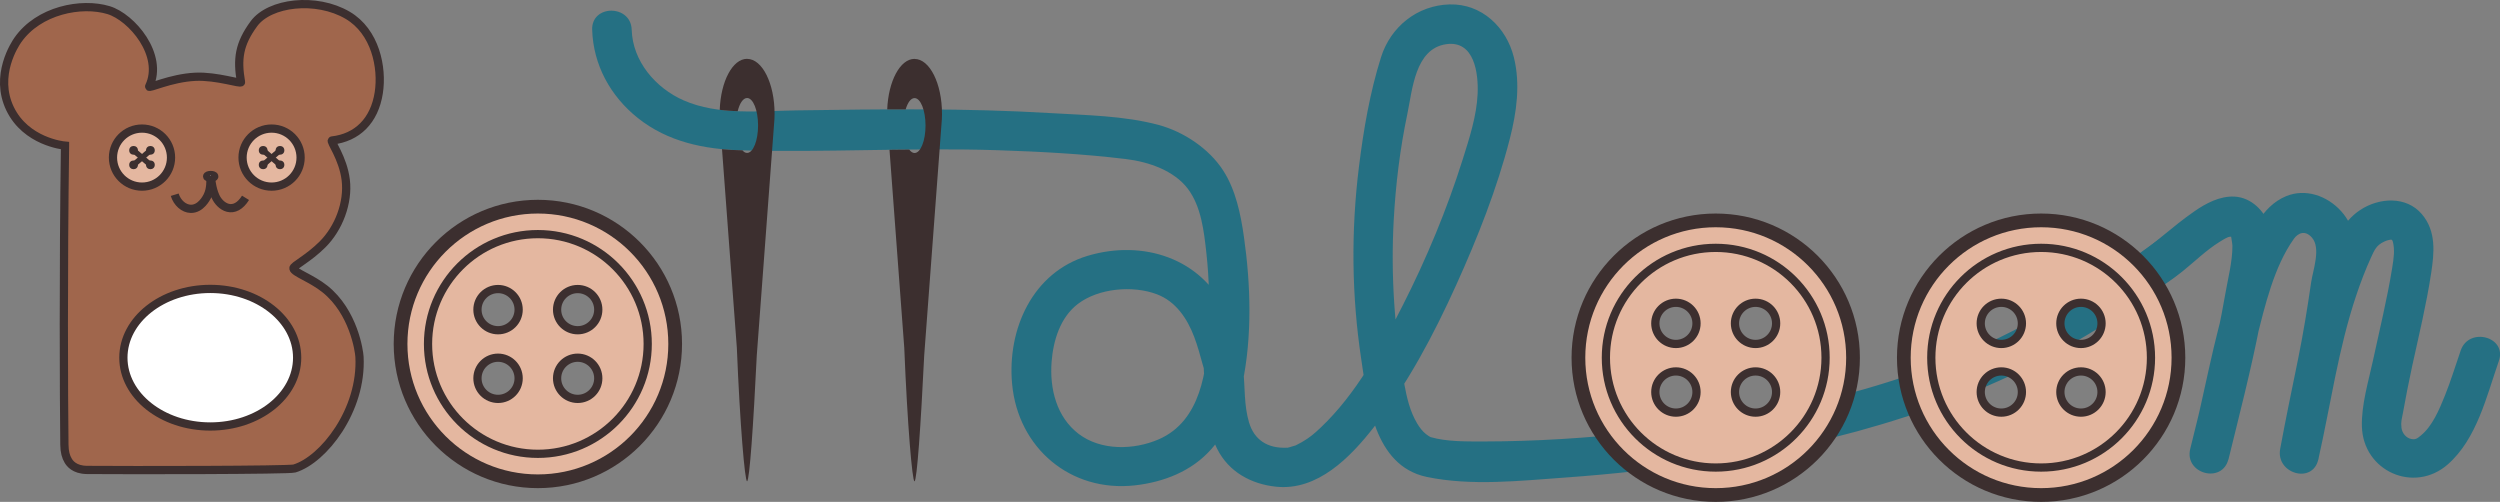
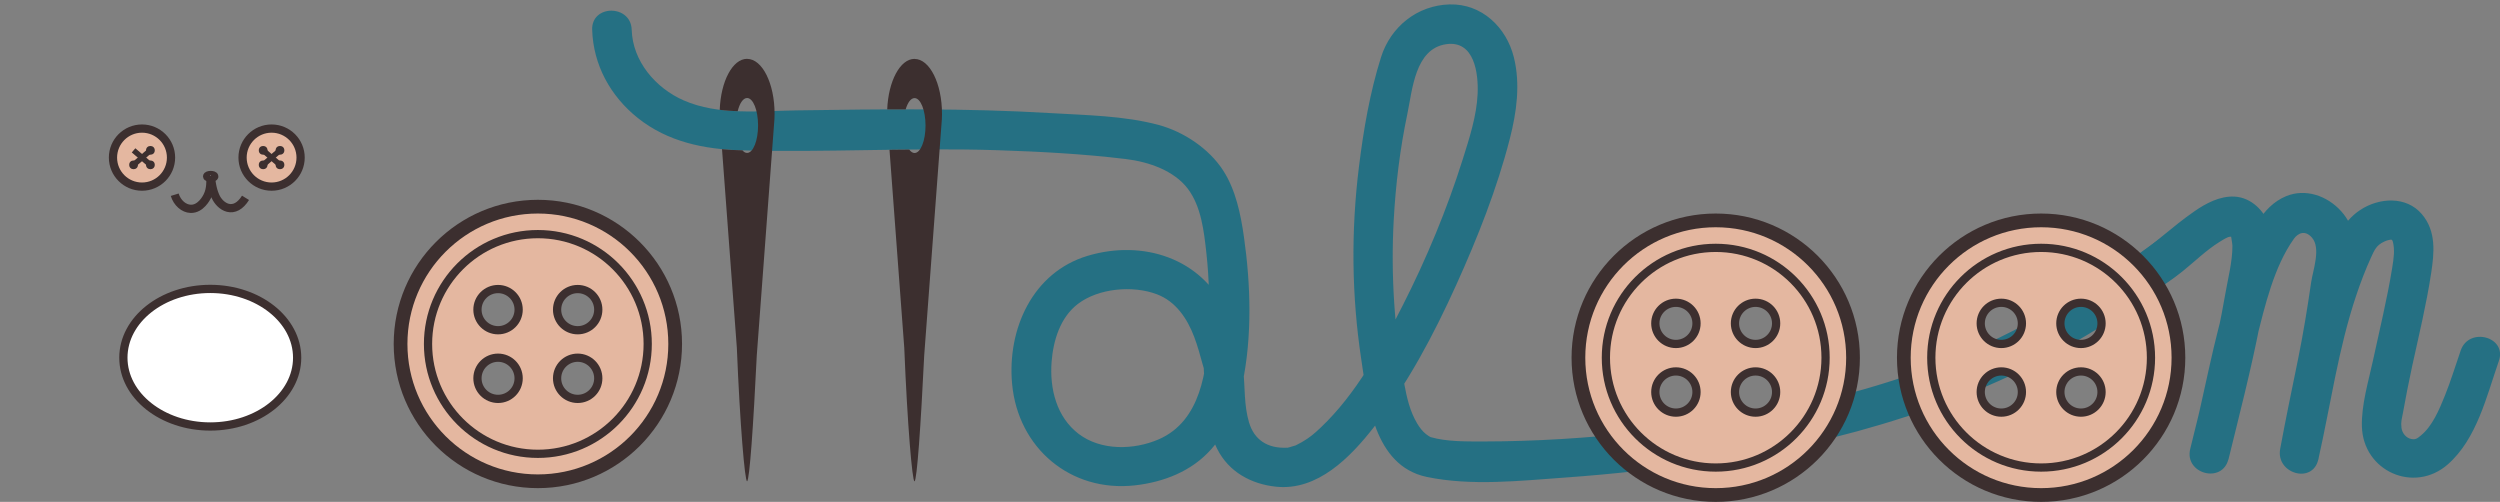
<svg xmlns="http://www.w3.org/2000/svg" id="_レイヤー_2" viewBox="0 0 910.4 182.76">
  <rect x="0" y="0" width="910.4" height="182.76" fill="#808080" stroke="none" />
  <defs>
    <style>.cls-1,.cls-2,.cls-3,.cls-4,.cls-5,.cls-6{stroke:#3c2f2f;stroke-miterlimit:10;}.cls-1,.cls-2,.cls-5{fill:none;}.cls-1,.cls-3,.cls-4,.cls-6{stroke-width:3px;}.cls-2{stroke-width:5px;}.cls-7{fill:#3c2f2f;}.cls-3,.cls-8{fill:#e4b7a0;}.cls-4{fill:#fff;}.cls-5{stroke-width:2px;}.cls-6{fill:#a0664c;}.cls-9{fill:#257083;}</style>
  </defs>
  <g id="_レイヤー_2-2">
    <g id="_糸">
      <path class="cls-9" d="M215.65,10.84c.37,12.8,6.69,24.23,16.64,32.15,10.94,8.71,24.21,11.4,37.9,11.76,31,.82,62.02-1.06,93.04-.05,15.58.51,31.22,1.34,46.7,3.21,8.62,1.04,17.68,4.31,22.6,10.79s5.91,15.6,6.75,23.12c1.07,9.55,1.26,19.21.84,28.8-.62,14.01-2.7,32.67-18.17,39.37-9.05,3.92-21,4.19-29.11-1.96s-10.64-16.5-9.89-26.25c.59-7.75,3.13-16.19,9.57-21.1,7.54-5.75,20-6.82,28.72-3.54,6.94,2.61,11.09,8.83,13.63,15.52,1.25,3.29,2.17,6.7,3.1,10.08.59,2.14.3.58.44,2.49.13,1.69.22,3.39.31,5.08.4,7.88.93,15.98,4.53,23.16,4.2,8.38,12.37,12.83,21.45,13.77,15.12,1.57,27.03-10.72,35.58-21.64,12.35-15.77,21.81-33.71,30.05-51.91,7.76-17.17,14.82-34.94,19.5-53.22,2.45-9.59,3.88-19.79,1.47-29.55-2.71-10.97-11.69-19.63-23.44-19.31s-21.45,8.14-24.94,19.21c-4.07,12.91-6.37,26.39-8.03,39.79-2.92,23.55-2.7,46.91.84,70.35,2.24,14.78,4.51,38.67,23.85,42.72,16.16,3.38,33.93,1.4,50.23.24,17.68-1.26,35.27-3.24,52.81-5.8,48.57-7.09,95.15-20.85,137.48-46.17,11.23-6.71,22.06-14.05,32.62-21.77,7.41-5.41.23-17.91-7.27-12.43-20.62,15.07-42.38,28.6-65.68,39.12-21.01,9.49-43.2,16.22-65.71,21.08-37.03,8-75.98,12.77-113.94,12.82-6.86,0-13.33.05-19.03-1.56-1.67-.47,1.25.78-.08.01-.59-.34-1.17-.69-1.71-1.12-1.34-1.08-2.36-2.44-3.23-3.9-2.57-4.27-3.73-9.23-4.63-14.08-3.65-19.81-5-39.92-3.9-60.04.71-12.95,2.28-25.85,4.95-38.54,1.86-8.84,2.78-23.75,14.1-25.44,10.34-1.54,11.84,10.64,11.5,18.12-.37,8.07-3,16.1-5.41,23.77-5.79,18.38-13.25,36.29-21.98,53.47-7.92,15.59-16.87,32.01-29.68,44.18-2.47,2.35-4.07,3.7-6.89,5.34-.62.36-1.25.7-1.9,1.01-1.99.96,1.24-.37-.78.32-.61.21-1.23.38-1.85.55-1.49.42-.73.16-.83.17-7.21.38-12.05-2.9-13.92-9.2s-1.43-12.67-2.1-19.29c-.73-7.2-3.17-14.41-6.16-20.97-8.93-19.59-30.44-26.42-50.51-20.41-20.1,6.02-29.35,26.77-27.51,46.66,2.15,23.3,21.23,39.49,44.61,36.94,10.49-1.15,20.76-5.11,27.9-13.17,5.99-6.77,9.57-15.27,11.39-24.07,3.56-17.19,2.99-35.92.53-53.2-1.17-8.23-2.97-17.11-7.56-24.22-5.16-7.99-14.37-14.13-23.49-16.59-12.58-3.4-26.55-3.55-39.5-4.33-15.39-.92-30.81-1.28-46.22-1.35-15.4-.07-30.79.14-46.19.37-13.37.2-28.45,1.89-41.05-3.63-10.25-4.49-18.61-14.27-18.95-25.73-.27-9.25-14.67-9.28-14.4,0h0Z" />
    </g>
    <g id="_">
      <path class="cls-9" d="M752.21,125.19c10.84-4.43,20.76-11.45,30.48-17.88,4.09-2.71,8.24-5.4,12.07-8.47,4.47-3.59,8.57-7.67,13.46-10.72.97-.6,1.98-1.25,3.03-1.7s1.95.02,1.22-.57c-.1-.08.48,2.75.49,3.69.01,5.75-1.62,11.84-2.59,17.48-3.27,19.03-8.21,37.73-12.78,56.47-2.19,8.99,11.53,12.81,13.89,3.83,3.83-14.58,6.56-29.42,10.29-44.02,3.04-11.91,6.3-26.14,13.56-36.32,1.44-2.02,4.03-3.4,6.61-.42,3.32,3.84.33,11.87-.3,16.17-1.36,9.39-2.89,18.76-4.78,28.06-2.21,10.89-4.5,21.76-6.51,32.69-1.66,8.99,11.82,12.96,13.89,3.83,4.5-19.91,7.27-40.3,13.8-59.71,1.58-4.71,3.34-9.36,5.41-13.88,1.19-2.6,1.91-4.4,4.73-5.71.83-.39,2.09-.87,3.03-.7-.93-.16-.08-.39.21.85.69,3,.33,5.58-.28,9.41-1.84,11.37-4.6,22.55-7.02,33.8-1.63,7.57-4.24,16.12-4.01,23.96.47,16.3,19.03,24.48,31.25,13.81,10.61-9.27,14.18-24.94,18.63-37.71,3.06-8.77-10.85-12.54-13.89-3.83-1.92,5.51-3.59,11.1-5.78,16.51-2.01,4.96-4.52,11.1-8.82,14.55-1.31,1.06-1.83,1.52-3.51,1.18-1.56-.32-3.19-1.86-3.47-4.03s.13-3.23.53-5.42c1.03-5.71,2.13-11.39,3.36-17.06,2.45-11.24,5.18-22.43,6.91-33.81,1.13-7.46,1.93-15.24-3.33-21.48-5.66-6.72-15.59-6.14-22.51-1.57s-9.73,12.44-12.68,20.03c-8.38,21.55-11.36,44.56-16.43,66.99,4.63,1.28,9.26,2.55,13.89,3.83,4.36-23.67,9.44-47.04,12.71-70.9.99-7.21.74-13.78-4.41-19.5s-13.09-8.38-20.1-5.46c-4.42,1.84-7.8,5.3-10.23,9.37-4.4,7.34-7.46,15.8-10.1,23.91-6.26,19.21-9.38,39.25-14.51,58.76,4.63,1.28,9.26,2.55,13.89,3.83,4.01-16.42,8.27-32.8,11.49-49.4,1.21-6.26,2.18-12.55,3.31-18.82.99-5.49,1.79-11.38.11-16.82s-6.62-10.42-12.76-10.7c-5.31-.24-10.39,2.46-14.62,5.41-8.14,5.66-13.89,11.42-21.73,16.66-5.39,3.6-10.83,7.12-16.35,10.51-2.43,1.49-4.88,2.97-7.36,4.37-1.1.62-2.21,1.24-3.33,1.82-.53.27-3.21,1.51-1.84.95-3.63,1.48-6.1,4.77-5.03,8.86.9,3.42,5.26,6.5,8.86,5.03h0Z" />
    </g>
    <g id="o">
      <path class="cls-8" d="M743.3,80.26c-27.61,0-50,22.39-50,50s22.39,50,50,50,50-22.39,50-50-22.39-50-50-50ZM728.8,150.26c-4.14,0-7.5-3.36-7.5-7.5s3.36-7.5,7.5-7.5,7.5,3.36,7.5,7.5-3.36,7.5-7.5,7.5ZM728.8,125.26c-4.14,0-7.5-3.36-7.5-7.5s3.36-7.5,7.5-7.5,7.5,3.36,7.5,7.5-3.36,7.5-7.5,7.5ZM757.8,150.26c-4.14,0-7.5-3.36-7.5-7.5s3.36-7.5,7.5-7.5,7.5,3.36,7.5,7.5-3.36,7.5-7.5,7.5ZM757.8,125.26c-4.14,0-7.5-3.36-7.5-7.5s3.36-7.5,7.5-7.5,7.5,3.36,7.5,7.5-3.36,7.5-7.5,7.5Z" />
      <circle class="cls-2" cx="743.3" cy="130.26" r="50" />
      <circle class="cls-1" cx="743.3" cy="130.26" r="40" />
      <circle class="cls-1" cx="728.8" cy="117.76" r="7.5" />
      <circle class="cls-1" cx="757.8" cy="117.76" r="7.5" />
      <circle class="cls-1" cx="728.8" cy="142.76" r="7.5" />
      <circle class="cls-1" cx="757.8" cy="142.76" r="7.5" />
    </g>
    <g id="o-2">
-       <path class="cls-8" d="M624.8,80.26c-27.61,0-50,22.39-50,50s22.39,50,50,50,50-22.39,50-50-22.39-50-50-50ZM610.3,150.26c-4.14,0-7.5-3.36-7.5-7.5s3.36-7.5,7.5-7.5,7.5,3.36,7.5,7.5-3.36,7.5-7.5,7.5ZM610.3,125.26c-4.14,0-7.5-3.36-7.5-7.5s3.36-7.5,7.5-7.5,7.5,3.36,7.5,7.5-3.36,7.5-7.5,7.5ZM639.3,150.26c-4.14,0-7.5-3.36-7.5-7.5s3.36-7.5,7.5-7.5,7.5,3.36,7.5,7.5-3.36,7.5-7.5,7.5ZM639.3,125.26c-4.14,0-7.5-3.36-7.5-7.5s3.36-7.5,7.5-7.5,7.5,3.36,7.5,7.5-3.36,7.5-7.5,7.5Z" />
+       <path class="cls-8" d="M624.8,80.26c-27.61,0-50,22.39-50,50s22.39,50,50,50,50-22.39,50-50-22.39-50-50-50ZM610.3,150.26c-4.14,0-7.5-3.36-7.5-7.5s3.36-7.5,7.5-7.5,7.5,3.36,7.5,7.5-3.36,7.5-7.5,7.5ZM610.3,125.26c-4.14,0-7.5-3.36-7.5-7.5s3.36-7.5,7.5-7.5,7.5,3.36,7.5,7.5-3.36,7.5-7.5,7.5M639.3,150.26c-4.14,0-7.5-3.36-7.5-7.5s3.36-7.5,7.5-7.5,7.5,3.36,7.5,7.5-3.36,7.5-7.5,7.5ZM639.3,125.26c-4.14,0-7.5-3.36-7.5-7.5s3.36-7.5,7.5-7.5,7.5,3.36,7.5,7.5-3.36,7.5-7.5,7.5Z" />
      <circle class="cls-2" cx="624.8" cy="130.26" r="50" />
      <circle class="cls-1" cx="624.8" cy="130.26" r="40" />
      <circle class="cls-1" cx="610.3" cy="117.76" r="7.5" />
      <circle class="cls-1" cx="639.3" cy="117.76" r="7.5" />
      <circle class="cls-1" cx="610.3" cy="142.76" r="7.5" />
      <circle class="cls-1" cx="639.3" cy="142.76" r="7.5" />
    </g>
    <g id="o-3">
      <path class="cls-8" d="M195.87,75.26c-27.61,0-50,22.39-50,50s22.39,50,50,50,50-22.39,50-50-22.39-50-50-50ZM181.37,145.26c-4.14,0-7.5-3.36-7.5-7.5s3.36-7.5,7.5-7.5,7.5,3.36,7.5,7.5-3.36,7.5-7.5,7.5ZM181.37,120.26c-4.14,0-7.5-3.36-7.5-7.5s3.36-7.5,7.5-7.5,7.5,3.36,7.5,7.5-3.36,7.5-7.5,7.5ZM210.37,145.26c-4.14,0-7.5-3.36-7.5-7.5s3.36-7.5,7.5-7.5,7.5,3.36,7.5,7.5-3.36,7.5-7.5,7.5ZM210.37,120.26c-4.14,0-7.5-3.36-7.5-7.5s3.36-7.5,7.5-7.5,7.5,3.36,7.5,7.5-3.36,7.5-7.5,7.5Z" />
      <circle class="cls-2" cx="195.87" cy="125.26" r="50" />
      <circle class="cls-1" cx="195.87" cy="125.26" r="40" />
      <circle class="cls-1" cx="181.37" cy="112.76" r="7.5" />
      <circle class="cls-1" cx="210.37" cy="112.76" r="7.5" />
      <circle class="cls-1" cx="181.37" cy="137.76" r="7.5" />
      <circle class="cls-1" cx="210.37" cy="137.76" r="7.5" />
    </g>
    <path class="cls-7" d="M333.04,21.44c-5.25,0-9.54,8.1-9.95,18.39.93,0,4.11,0,4.12,0,0,0,1.4,0,2.6,0,.73-2.49,1.9-4.11,3.23-4.11,2.21,0,4,4.48,4,10s-1.79,10-4,10c-.7,0-1.35-.46-1.92-1.24-.95,0-1.91.02-2.86.02-1.45.01-2.89.03-4.34.05l5.38,72.14c1.14,28.09,2.92,48.58,3.72,48.58,0,0,0,0,.01,0h0s0,0,0,0c.89-.21,2.3-20.49,3.53-45.83l6.29-84.16c.12-1.24.19-2.51.19-3.82,0-11.05-4.48-20-10-20Z" />
    <path class="cls-7" d="M272.06,21.42c-5.28,0-9.59,8.19-9.96,18.57,1.13.14,2.29.28,3.51.35,1.04.06,2.05.12,3.03.16.7-2.88,1.97-4.81,3.42-4.81,2.21,0,4,4.48,4,10s-1.79,10-4,10c-.61,0-1.18-.34-1.69-.94-1.32-.04-2.67-.09-4.1-.16-1.16-.06-2.26-.16-3.34-.27l5.4,72.35c1.14,28.09,2.92,48.58,3.72,48.58,0,0,0,0,.01,0h0s0,0,0,0c.89-.21,2.3-20.49,3.53-45.83l6.29-84.16c.12-1.24.19-2.51.19-3.82,0-11.05-4.48-20-10-20Z" />
-     <path class="cls-6" d="M23.68,53.04c-.7-.06-14.24-1.49-20.01-13.44-5.86-12.15,1.86-23.64,2.81-25.01C14.09,3.69,29.67.71,39.51,3.68c8.47,2.56,20.23,16.4,14.81,27.79-.5,1.06,7.68-3.07,16.8-3.51,7.84-.38,16.79,2.79,16.65,1.95-1.46-8.47-.73-13.86,4.69-21.26,5.71-7.79,22.69-9.82,34.15-3.08,10.07,5.92,12.75,18.98,11.33,28.19-1.58,10.23-7.86,16.35-17.03,17.4-.89.1,4.02,6.28,5,14.38,1,8.27-2.54,17.56-8.44,23.45-5.37,5.35-10.75,7.8-10.63,8.75.19,1.49,6.57,3.57,11.49,7.5,10.47,8.36,12.47,22.65,12.58,24.7,1.03,19.44-13.14,37.47-23.7,40.67-2.05.62-60.14.65-75.53.52-4.67-.04-6.3-2.48-6.82-3.33-.88-1.44-1.38-3.24-1.41-5.83-.2-17.56-.42-63.34.23-108.93Z" />
    <circle class="cls-3" cx="51.71" cy="57.39" r="10.57" />
-     <circle class="cls-7" cx="48.64" cy="54.75" r="1.59" />
    <circle class="cls-7" cx="54.77" cy="54.75" r="1.59" />
    <circle class="cls-7" cx="48.64" cy="60.03" r="1.59" />
    <circle class="cls-7" cx="54.77" cy="60.03" r="1.59" />
    <line class="cls-5" x1="48.64" y1="54.75" x2="54.77" y2="60.03" />
    <line class="cls-5" x1="48.64" y1="60.03" x2="54.77" y2="54.75" />
    <circle class="cls-3" cx="98.9" cy="57.39" r="10.57" />
    <circle class="cls-7" cx="95.83" cy="54.75" r="1.59" />
    <circle class="cls-7" cx="101.96" cy="54.75" r="1.59" />
    <circle class="cls-7" cx="95.83" cy="60.03" r="1.59" />
    <circle class="cls-7" cx="101.96" cy="60.03" r="1.59" />
    <line class="cls-5" x1="95.83" y1="54.75" x2="101.96" y2="60.03" />
    <line class="cls-5" x1="95.83" y1="60.03" x2="101.96" y2="54.75" />
    <ellipse class="cls-4" cx="76.57" cy="130.26" rx="31.64" ry="25.05" />
    <path class="cls-4" d="M78.05,64.24c0,.28-.59.51-1.32.51s-1.32-.23-1.32-.51.59-.51,1.32-.51,1.32.23,1.32.51Z" />
    <path class="cls-1" d="M63.62,70.91c.92,2.99,3.31,5.06,5.83,5.14,3.66.11,5.76-4.04,6.05-4.6,1.49-2.94.95-5.98,1.28-5.99.32-.01.25,2.86,1.71,6.1.78,1.73,2.4,3.59,4.5,4.12,2.21.56,4.52-.57,6.42-3.64" />
  </g>
</svg>